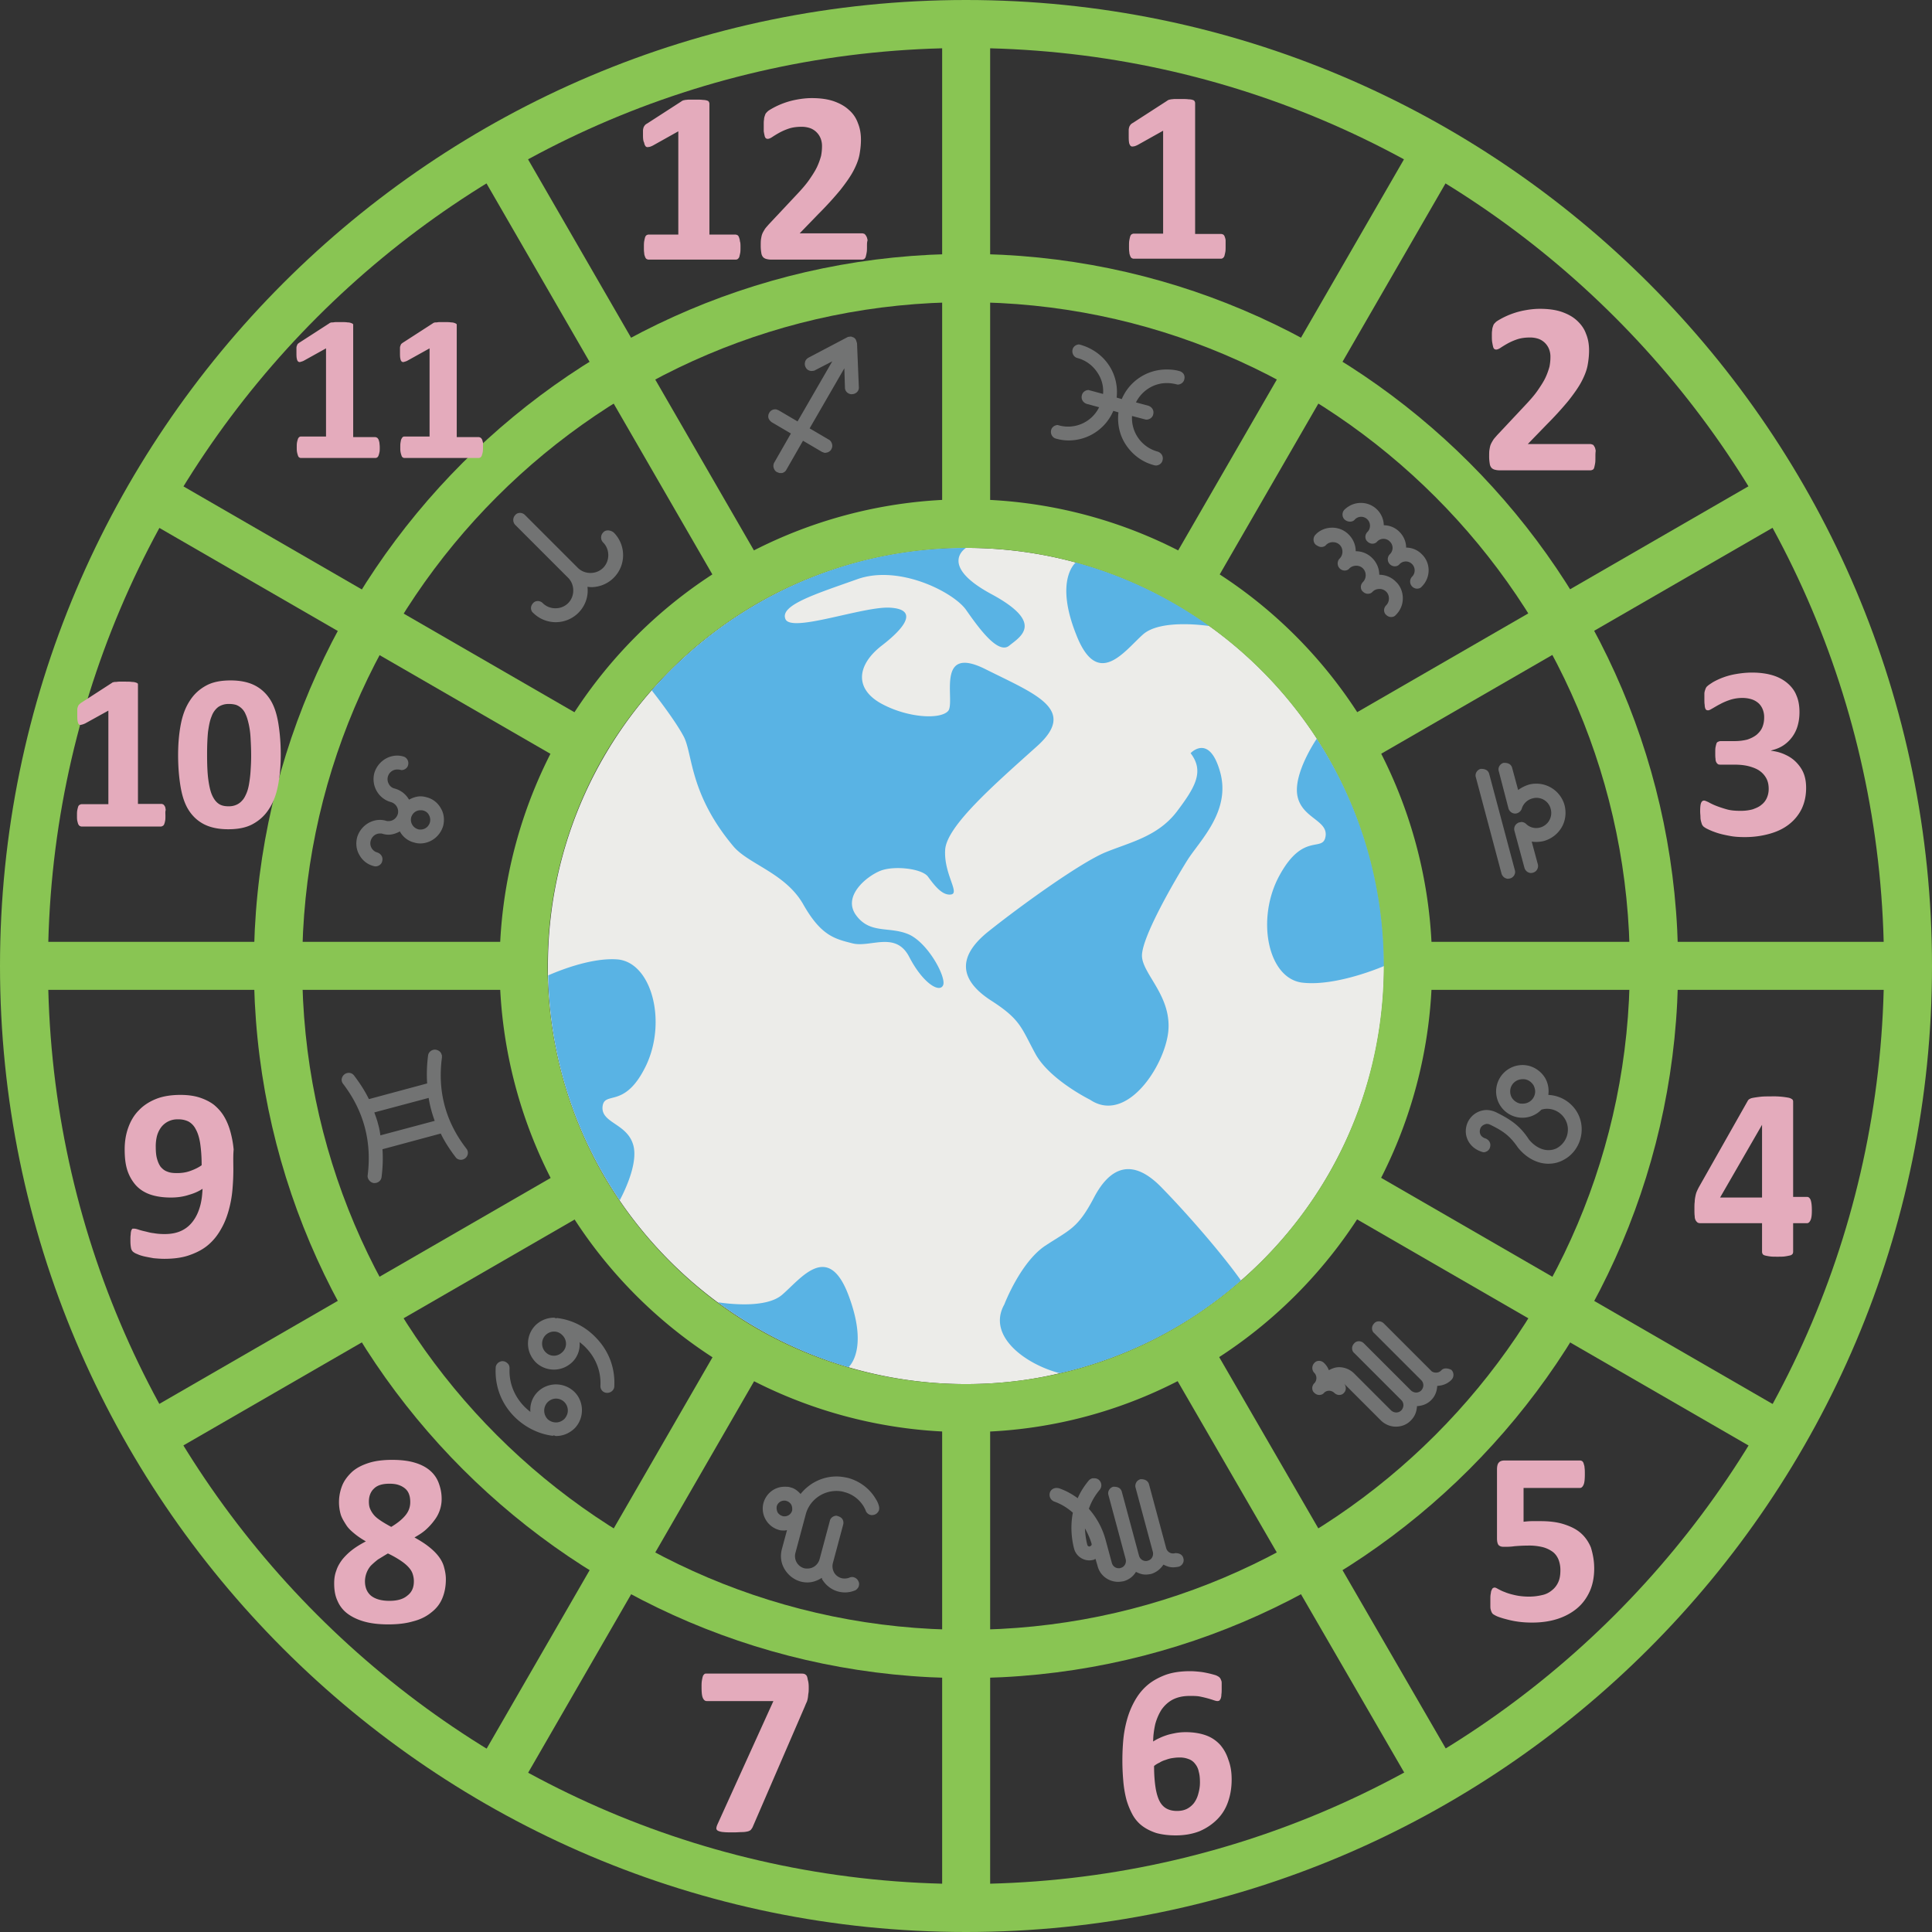
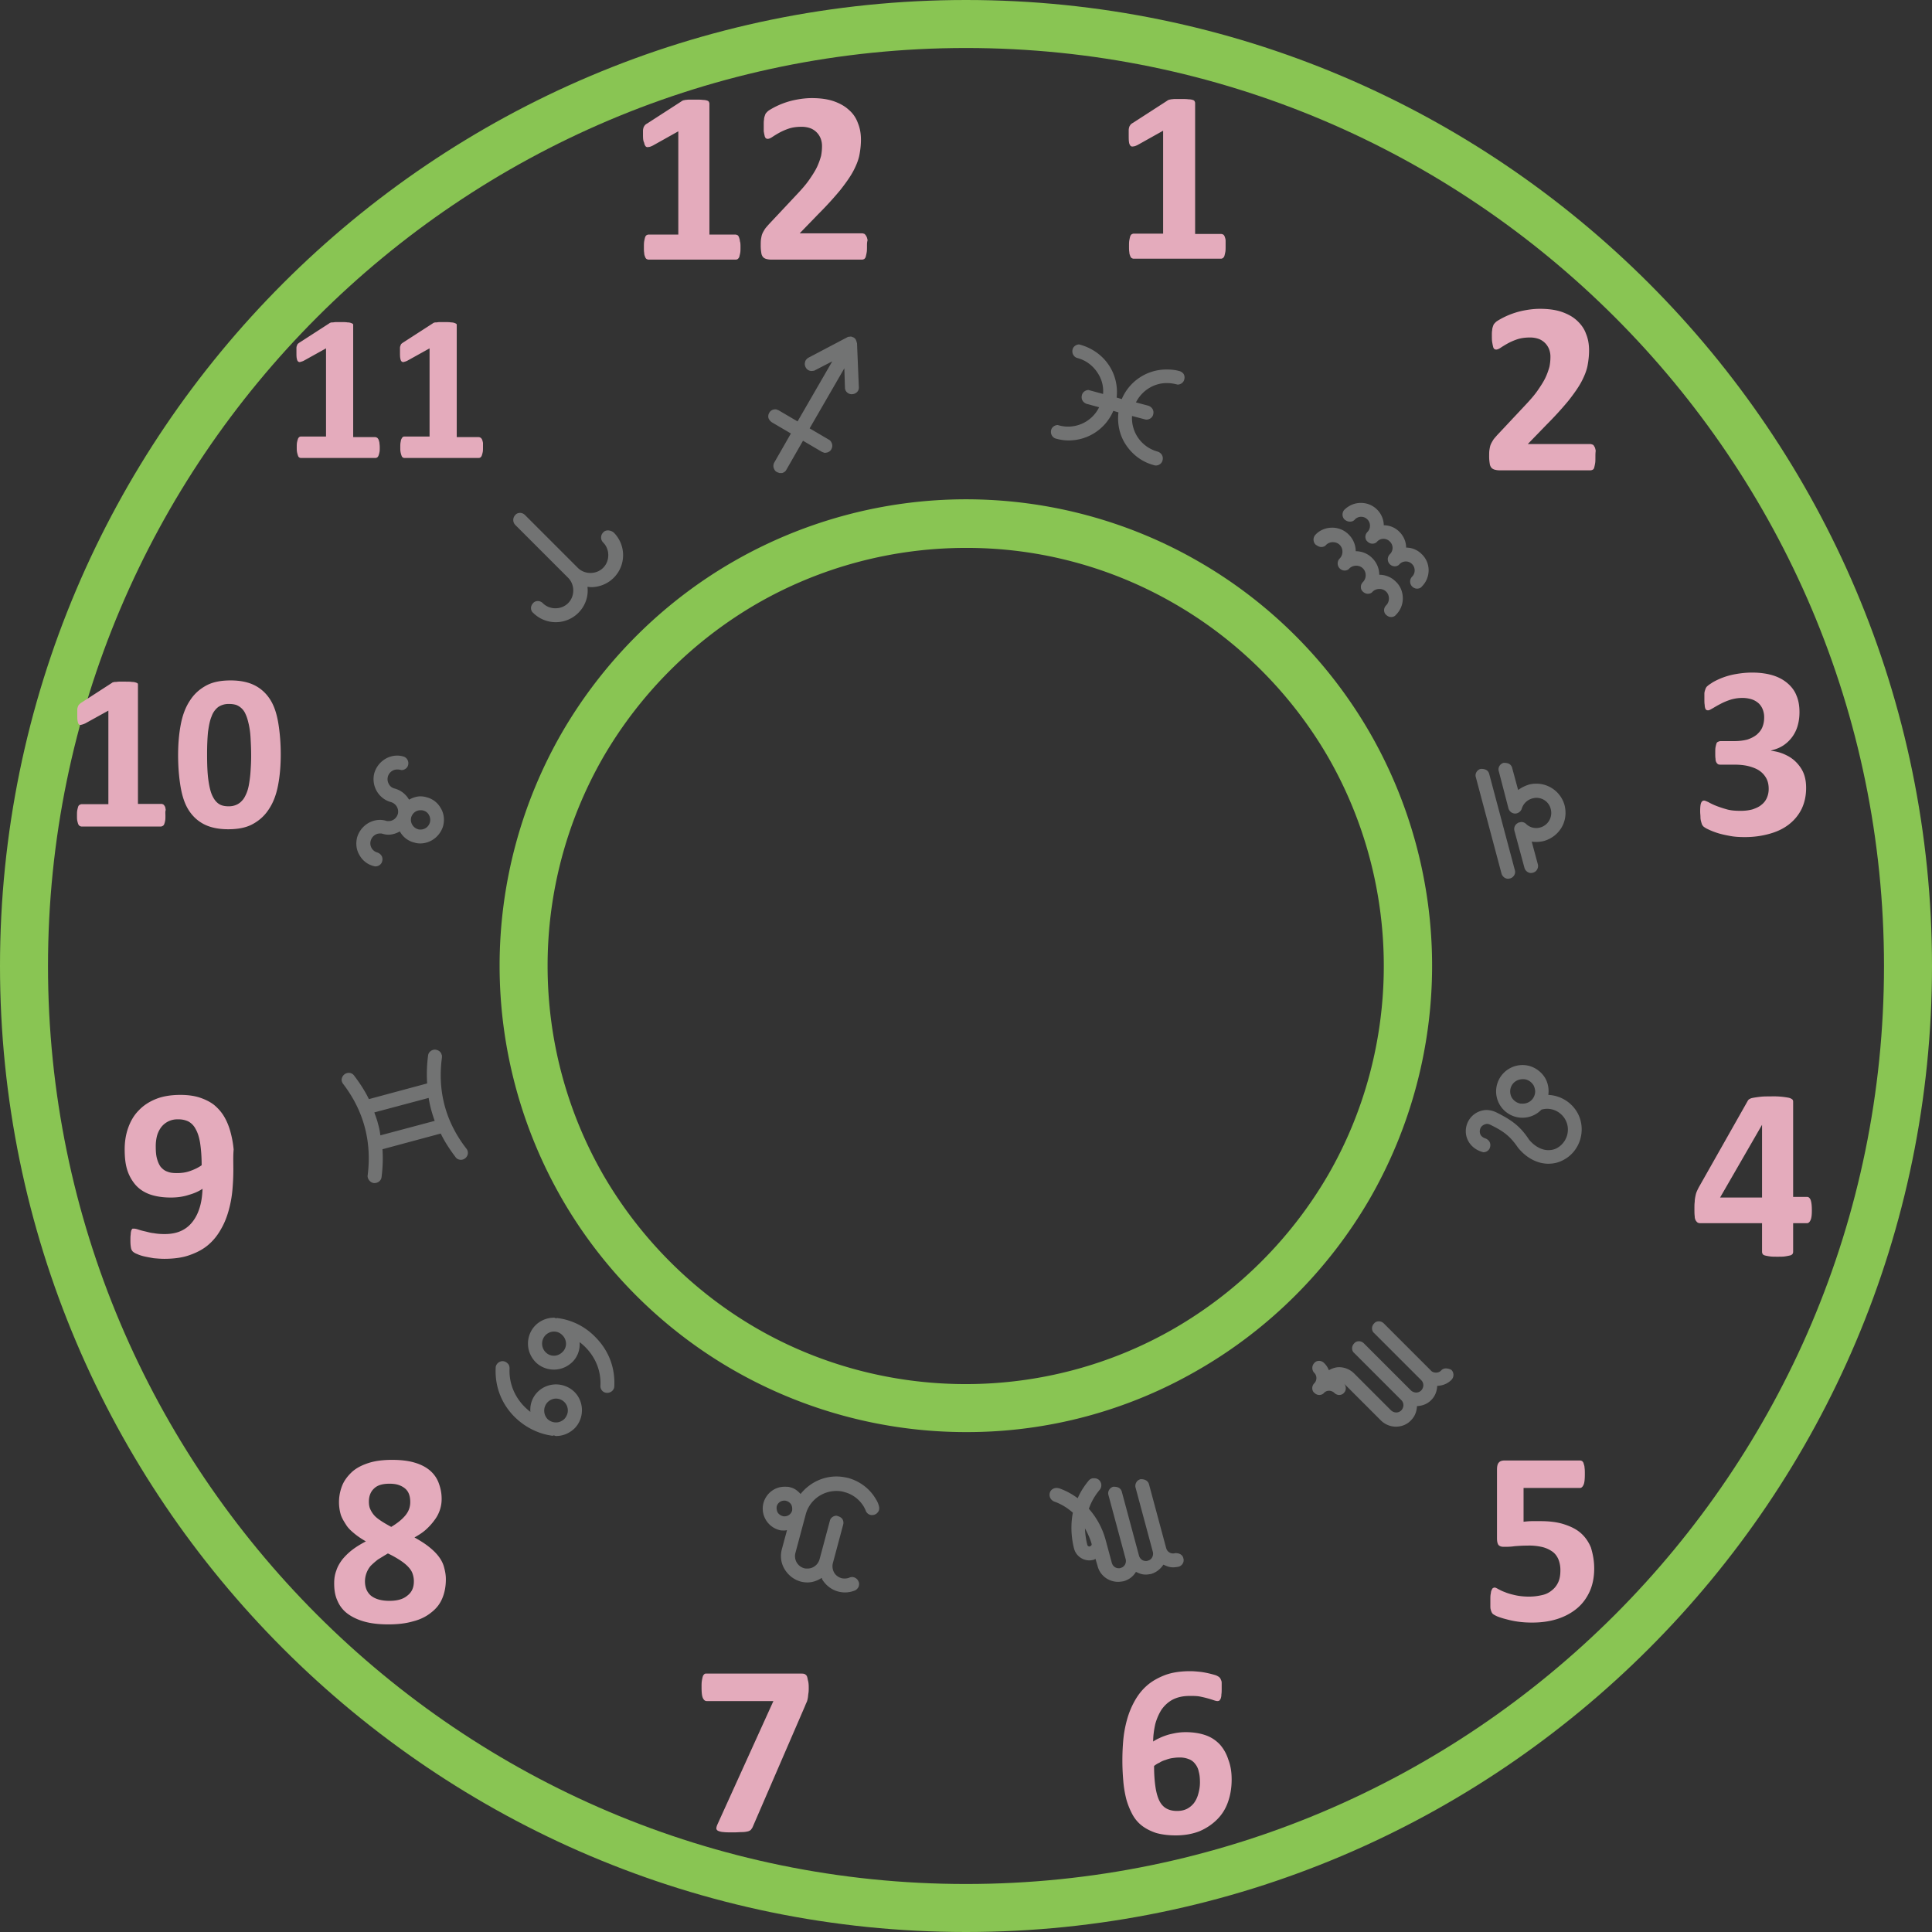
<svg xmlns="http://www.w3.org/2000/svg" viewBox="0 0 64 64" id="numerology-astrology">
  <rect x="0" y="0" width="64" height="64" fill="#333333" stroke="none" />
-   <path fill="#ecece9" d="M45.85 32c0 4.16-1.83 7.89-4.74 10.42a13.797 13.797 0 0 1-6 3.07c-1 .24-2.04.36-3.12.36a13.855 13.855 0 0 1-8.22-2.71 14.1 14.1 0 0 1-3.25-3.38 13.75 13.75 0 0 1-2.37-7.45V32c0-7.65 6.2-13.85 13.85-13.85 7.65 0 13.85 6.2 13.85 13.85z" />
-   <path fill="#59b3e4" d="M45.85 32c0-2.78-.82-5.37-2.23-7.53 0 0-.79 1.15-.64 1.9.15.74 1.02.8.93 1.34-.09.54-.73-.16-1.52 1.28-.79 1.43-.4 3.41.74 3.56 1.14.14 2.72-.55 2.72-.55zm-25.89 4.66c-.05.55.82.55 1.02 1.28.16.59-.28 1.5-.45 1.82a13.723 13.723 0 0 1-2.37-7.45c.53-.23 1.49-.58 2.27-.53 1.14.07 1.67 2.02.98 3.5-.71 1.49-1.39.83-1.45 1.38zm15.68-18.03c1.61.44 3.11 1.16 4.43 2.11 0 0-1.61-.26-2.21.28-.61.54-1.5 1.83-2.21 0-.73-1.83-.01-2.39-.01-2.39zm-7.53 26.66c-1.58-.46-3.04-1.2-4.33-2.15.34.05 1.6.21 2.13-.25.62-.53 1.53-1.8 2.21.05.59 1.59.13 2.21-.01 2.35zm-6.52-22.42c2.54-2.89 6.26-4.72 10.41-4.72 0 0-.94.57.84 1.53 1.78.96.96 1.41.59 1.71-.37.3-1.01-.59-1.43-1.19-.42-.59-2.23-1.51-3.61-1.01-1.38.49-2.57.86-2.37 1.32.2.46 2.57-.43 3.46-.38.89.05.59.59-.25 1.24-.84.64-.94 1.43-.05 1.93.89.49 1.98.54 2.23.25.25-.3-.45-2.23 1.24-1.38 1.68.84 3.07 1.34 1.68 2.57-1.38 1.24-2.97 2.62-3.02 3.41-.05.79.49 1.43.2 1.48-.3.05-.57-.32-.77-.59-.2-.27-1.11-.37-1.56-.2-.45.17-1.29.84-.82 1.48.47.64 1.11.35 1.76.64.64.3 1.24 1.43 1.12 1.68-.12.26-.67-.07-1.12-.94-.45-.87-1.29-.3-1.88-.45-.59-.15-1.04-.25-1.63-1.29-.59-1.04-1.82-1.33-2.32-1.93-1.44-1.72-1.34-3.02-1.63-3.61-.3-.58-1.07-1.55-1.07-1.55zm14.52 13.56s-1.34-.66-1.81-1.52-.48-1.13-1.46-1.76c-.98-.63-1.22-1.4-.09-2.3 1.13-.9 3.07-2.29 3.88-2.62.81-.33 1.72-.52 2.35-1.34.62-.82.92-1.34.46-1.94 0 0 .62-.67.98.63s-.69 2.28-1.09 2.92c-.4.64-1.54 2.59-1.5 3.19.04.6.99 1.32.87 2.49-.13 1.16-1.39 3.06-2.59 2.25zm5 5.99a13.797 13.797 0 0 1-6 3.07c-1.13-.29-2.43-1.23-1.84-2.28 0 0 .53-1.39 1.35-1.94.82-.54 1.08-.57 1.62-1.6.54-1.03 1.29-1.34 2.28-.29.81.83 1.96 2.15 2.59 3.04z" />
  <path fill="#727373" d="M43.77 18.12c.06 0 .12-.02.16-.07a.31.31 0 0 1 .22-.09c.09 0 .17.03.23.09.12.12.12.33 0 .45a.235.235 0 0 0 .16.4c.06 0 .12-.02.16-.07.06-.06.14-.09.23-.09.08 0 .16.03.22.09.12.12.12.33 0 .45-.04.04-.07.1-.07.16s.02.12.07.16c.04.04.1.07.16.07s.12-.02.16-.07c.06-.06.14-.09.23-.09.08 0 .16.03.22.09.12.12.12.33 0 .45-.04.04-.07.1-.07.16s.02.12.07.16c.04.04.1.07.16.07s.12-.02.16-.07c.15-.15.23-.34.23-.55 0-.21-.08-.41-.23-.55a.764.764 0 0 0-.55-.23c0-.2-.08-.4-.23-.55a.764.764 0 0 0-.55-.23c0-.2-.08-.4-.23-.55a.764.764 0 0 0-.55-.23c-.21 0-.41.08-.55.23-.09.09-.09.24 0 .33.07.05.13.08.19.08zm.95-.84c.06 0 .12-.02.16-.07a.288.288 0 0 1 .42 0c.11.11.11.3 0 .41-.04.04-.07.1-.07.16s.02.12.07.16c.04.04.1.07.16.07s.12-.02.16-.07a.288.288 0 0 1 .42 0 .288.288 0 0 1 0 .42.235.235 0 0 0 .16.4c.06 0 .12-.02.16-.07a.288.288 0 0 1 .42 0c.11.11.11.3 0 .41a.235.235 0 0 0 .16.4c.06 0 .12-.02.16-.07.3-.3.3-.78 0-1.07a.726.726 0 0 0-.52-.22c0-.19-.08-.38-.22-.52a.726.726 0 0 0-.52-.22.755.755 0 0 0-.76-.74c-.21 0-.39.08-.54.22-.09.09-.09.24 0 .33.06.05.12.07.18.07zM12.38 28.69l.04.01h.02c.1 0 .2-.07.22-.17a.23.23 0 0 0-.02-.18.259.259 0 0 0-.14-.11.314.314 0 0 1-.22-.39c.04-.14.16-.24.31-.24.03 0 .06 0 .08.01.07.02.13.03.2.03.14 0 .27-.05.38-.11v.01c.1.18.27.31.47.36.07.02.13.03.2.03.35 0 .66-.24.76-.58.05-.2.03-.41-.08-.59a.743.743 0 0 0-.47-.36.693.693 0 0 0-.2-.03c-.14 0-.27.05-.38.11a.785.785 0 0 0-.48-.37.285.285 0 0 1-.19-.15.321.321 0 0 1 .28-.48c.03 0 .06 0 .14.02.1 0 .2-.07.22-.17.03-.12-.04-.25-.16-.28a.693.693 0 0 0-.2-.03c-.35 0-.66.24-.76.58-.11.42.14.85.55.96.17.05.27.22.23.39-.04.14-.16.24-.31.24-.03 0-.06 0-.08-.01a.693.693 0 0 0-.2-.03c-.35 0-.66.24-.76.58-.05.2-.03.41.08.59.1.18.27.31.47.36zm1.64-1.84c.08.02.15.07.19.15a.321.321 0 0 1-.28.48c-.03 0-.06 0-.08-.01a.328.328 0 0 1-.23-.39c.04-.14.16-.24.31-.24.03 0 .06 0 .09.01zm6.12-9.28c-.06 0-.12.02-.16.07-.09.09-.09.24 0 .33.11.11.17.26.17.42s-.06.31-.17.42c-.11.11-.26.17-.42.17s-.31-.06-.42-.17l-1.75-1.75a.236.236 0 0 0-.16-.07c-.06 0-.12.02-.16.07-.09.09-.09.24 0 .33l1.75 1.75c.11.11.17.26.17.42 0 .16-.06.31-.17.42-.11.11-.26.17-.42.17s-.31-.06-.42-.17a.236.236 0 0 0-.16-.07c-.06 0-.12.02-.16.07-.04.04-.07.1-.07.16s.02.12.07.16a1.06 1.06 0 0 0 1.5 0c.23-.23.34-.55.3-.86.04 0 .08.01.12.01a1.06 1.06 0 0 0 .75-1.81.32.32 0 0 0-.19-.07zm18.92-5.28c-.14-.04-.28-.05-.42-.05-.65 0-1.23.39-1.48.98l-.17-.05c.09-.79-.4-1.54-1.24-1.76-.1 0-.2.07-.22.17-.03.12.04.25.16.28.3.08.54.27.7.54.12.2.17.43.15.65l-.48-.13c-.1 0-.2.07-.22.17a.23.23 0 0 0 .02.18c.03.05.08.09.14.11l.41.11a1.145 1.145 0 0 1-1.37.59c-.1 0-.2.07-.22.17-.03.12.04.25.16.28.14.04.28.06.42.06.65 0 1.23-.39 1.48-.98l.17.05c-.04.34.02.69.2 1 .22.37.56.64.98.75l.04.01h.02c.1 0 .2-.07.22-.17a.23.23 0 0 0-.02-.18.259.259 0 0 0-.14-.11 1.15 1.15 0 0 1-.85-1.18l.42.11.04.01h.02c.1 0 .2-.07.22-.17a.23.23 0 0 0-.02-.18.259.259 0 0 0-.14-.11l-.41-.11c.19-.38.58-.64 1.02-.64.1 0 .2.01.36.05.1 0 .2-.07.22-.17a.23.23 0 0 0-.02-.18.252.252 0 0 0-.15-.1zm10.68 16.65c.03.1.12.17.22.17l.06-.01c.12-.03.2-.16.16-.28l-.85-3.19c-.03-.1-.11-.16-.26-.16h-.02c-.12.03-.2.16-.16.28l.85 3.19zm.23-2.16c.03.1.12.17.22.17s.19-.07.22-.16a.5.5 0 0 1 .35-.34.484.484 0 0 1 .61.35.5.5 0 0 1-.48.63c-.13 0-.25-.05-.34-.14a.227.227 0 0 0-.16-.06l-.09.02-.03.02c-.09.05-.13.16-.1.26l.33 1.22c.03.1.12.17.22.17l.06-.01c.06-.02.11-.05.14-.11.03-.05.04-.12.02-.18l-.2-.74a1.068 1.068 0 0 0 .4-.02c.25-.07.46-.23.59-.45.13-.22.16-.48.1-.73a.972.972 0 0 0-1.18-.69c-.13.04-.25.1-.36.18l-.2-.74c-.03-.1-.11-.16-.26-.16h-.02c-.12.03-.2.16-.16.28l.32 1.23zm-35.33 8.25v-.07l-.01-.02c-.02-.09-.1-.16-.22-.17-.12 0-.22.09-.23.2-.04.31-.05.62-.03.92l-1.93.52c-.13-.27-.3-.53-.49-.78a.214.214 0 0 0-.18-.09.239.239 0 0 0-.23.2c-.01.06.01.12.05.17.68.89.95 1.91.81 3.02-.01.06.01.12.05.17.04.05.09.08.15.09h.03c.12 0 .22-.09.23-.2.04-.31.05-.62.03-.92l1.93-.52c.13.27.3.53.49.78.04.06.11.09.18.09.05 0 .1-.02.14-.05.1-.08.12-.22.04-.32-.69-.89-.96-1.9-.81-3.02zm-2.12 2.19c-.03-.13-.08-.25-.12-.37l1.8-.48c.04.26.11.51.2.76l-1.8.48a2.24 2.24 0 0 0-.08-.39zm13.05-23.23.63.37-.55.96c-.03.05-.04.12-.02.18s.05.11.11.14l.08.03H25.91c.06-.02.11-.05.14-.11l.55-.96.63.37.08.03h.03l.06-.01c.06-.02.11-.05.14-.11.03-.05.04-.12.02-.18s-.05-.11-.11-.14l-.63-.37 1.15-1.99.02.64c0 .13.11.22.23.22l.06-.01c.11-.03.18-.12.17-.23l-.06-1.45c0-.01 0-.01-.01-.02 0-.02-.01-.05-.02-.07 0-.01-.01-.02-.01-.03a.234.234 0 0 0-.07-.07l-.08-.03h-.03l-.08.01-1.31.69c-.05.03-.1.08-.11.14a.23.23 0 0 0 .02.18c.04.08.12.12.2.12l.08-.01.6-.31-1.15 1.99-.63-.37-.08-.03h-.03a.22.22 0 0 0-.2.12c-.03.05-.04.12-.02.18.02.04.05.09.11.13zm26.71 22.92c-.19-.38-.57-.62-.99-.64a.88.88 0 0 0-.1-.55.903.903 0 0 0-.53-.41.876.876 0 0 0-1.07.62.872.872 0 0 0 1.47.83c.06-.02.13-.03.19-.03.26 0 .5.15.62.39.16.33.03.73-.29.91-.09.05-.19.07-.29.07-.23 0-.47-.14-.64-.35-.3-.46-.6-.66-1.08-.9a.794.794 0 0 0-.32-.08.701.701 0 0 0-.67.52c-.1.38.12.77.56.88.1 0 .2-.07.22-.17a.23.23 0 0 0-.02-.18.259.259 0 0 0-.14-.11.283.283 0 0 1-.15-.11.25.25 0 0 1-.02-.19c.02-.09.1-.16.22-.18.04 0 .08.01.12.03.43.21.65.37.91.75.27.34.64.54 1.01.54.18 0 .35-.04.51-.13.53-.28.75-.96.48-1.51zm-1.95-.36a.436.436 0 0 1-.25-.19.425.425 0 0 1-.04-.31c.05-.18.21-.3.4-.3.04 0 .07 0 .11.01.11.03.19.1.25.19.05.1.07.21.04.31-.05.18-.21.3-.4.3-.04 0-.08 0-.11-.01zm-31.88 7.11c-.01 0-.01.01-.02.01-.03 0-.05-.02-.08-.02a.88.88 0 0 0-.61.25c-.16.16-.25.38-.25.61 0 .23.09.44.25.61.16.16.38.25.61.25.23 0 .44-.09.61-.25.18-.18.26-.42.24-.66.41.31.72.82.69 1.44-.01.13.09.24.22.24h.01c.12 0 .23-.1.23-.22.03-.62-.19-1.19-.63-1.63-.34-.35-.78-.57-1.27-.63zm.18 1.13c-.07.07-.17.12-.28.12-.11 0-.2-.04-.28-.12a.405.405 0 0 1 0-.56c.07-.07.17-.12.28-.12.11 0 .2.04.28.12.16.16.16.41 0 .56zm-.21 1.07c-.23 0-.45.09-.61.25-.18.18-.26.42-.24.66-.41-.31-.72-.82-.69-1.44 0-.07-.02-.13-.07-.17a.236.236 0 0 0-.16-.07c-.12 0-.23.1-.23.22-.06 1.25.9 2.12 1.87 2.25h.03c.01 0 .01-.01.02-.01.03 0 .05.02.08.02.23 0 .44-.09.61-.25.33-.33.33-.88 0-1.21a.88.88 0 0 0-.61-.25zM18.7 47c-.07.07-.17.12-.28.12a.41.41 0 0 1-.28-.11.405.405 0 0 1 0-.56c.07-.07.17-.12.28-.12a.393.393 0 0 1 .39.4c0 .09-.04.19-.11.27zm29.2-1.67c-.06 0-.12.02-.16.07-.05.05-.11.07-.17.07-.06 0-.13-.02-.17-.07l-1.56-1.56a.236.236 0 0 0-.16-.07c-.06 0-.12.02-.16.07-.04.04-.07.1-.07.16s.02.12.07.16l1.56 1.56c.05.05.07.11.07.17 0 .06-.03.13-.07.17-.05.05-.11.07-.17.07a.26.26 0 0 1-.17-.07l-1.56-1.56a.236.236 0 0 0-.16-.07c-.06 0-.12.02-.16.07-.04.04-.07.1-.07.16s.02.12.07.16l1.56 1.56c.05.05.07.11.07.17s-.03.13-.07.17c-.05.05-.11.07-.17.07a.26.26 0 0 1-.17-.07l-1.22-1.22a.712.712 0 0 0-.5-.21c-.12 0-.23.04-.34.1a.633.633 0 0 0-.16-.24.236.236 0 0 0-.16-.07c-.06 0-.12.02-.16.07-.09.09-.09.24 0 .33.09.09.09.25 0 .34-.04.04-.07.1-.07.16s.02.12.07.16c.04.04.1.07.16.07s.12-.02.16-.07c.05-.05.11-.07.17-.07.06 0 .13.03.17.07.04.04.1.07.16.07s.12-.02.16-.07c.08-.08.08-.21.01-.3l1.21 1.21c.13.13.31.21.5.21s.37-.07.5-.21c.13-.13.19-.29.2-.47.18-.01.34-.07.47-.2.13-.13.19-.29.2-.47.18-.01.34-.07.47-.2.09-.09.09-.24 0-.33a.407.407 0 0 0-.18-.05zm-8.95 6.12h-.03c-.02.01-.04.01-.06.01-.11 0-.2-.07-.23-.18l-.57-2.12c-.03-.09-.11-.16-.26-.16h-.02c-.06.02-.11.05-.14.11-.03.05-.04.12-.02.18l.57 2.12c.03.13-.04.26-.17.29-.02.01-.04.01-.06.01-.11 0-.2-.07-.23-.18l-.57-2.12c-.03-.1-.11-.16-.26-.16h-.02c-.12.03-.2.16-.16.28l.57 2.12c.03.13-.04.26-.17.29-.02.01-.04.01-.06.01-.11 0-.2-.07-.23-.18l-.2-.74a2.57 2.57 0 0 0-.56-1.05c.08-.23.2-.44.36-.63.08-.1.07-.24-.03-.33a.235.235 0 0 0-.16-.05h-.05a.24.24 0 0 0-.12.07c-.15.18-.28.38-.37.59-.19-.14-.39-.25-.62-.33l-.06-.01H35c-.1 0-.19.06-.22.15-.04.12.02.25.14.3.23.08.44.21.62.37-.1.51-.02.96.04 1.19.06.23.27.39.51.39.05 0 .09-.01.14-.02l.06-.03.07.24c.08.31.36.52.68.52.06 0 .12-.01.18-.02.18-.05.32-.16.41-.31.1.05.2.09.32.09.06 0 .12-.01.18-.02.17-.05.31-.16.41-.31.1.05.2.09.32.09.06 0 .12-.01.18-.02.12-.03.2-.16.16-.28-.02-.1-.11-.17-.25-.17zm-2.79-.31c.01.04-.01.07-.07.09-.03 0-.06-.02-.07-.05-.03-.11-.07-.31-.08-.55.12.21.19.4.22.51zm-7.14-1.47c-.2-.35-.53-.6-.92-.71-.13-.03-.26-.05-.39-.05-.48 0-.91.23-1.19.58-.09-.1-.2-.19-.34-.22-.06-.02-.12-.02-.19-.02-.33 0-.61.22-.7.54-.1.39.13.78.51.89.06.02.12.02.19.02.03 0 .05-.01.08-.01l-.17.63c-.06.23-.03.46.09.66s.31.35.53.41c.07.02.15.03.23.03.17 0 .33-.06.47-.15.01.01.01.03.01.04.12.2.31.35.53.41a.866.866 0 0 0 .55-.03c.06-.02.1-.07.13-.12.02-.06.03-.12 0-.18a.239.239 0 0 0-.22-.15l-.06.01-.02.01c-.05.02-.1.03-.15.03-.04 0-.07 0-.11-.01-.11-.03-.2-.1-.25-.19a.425.425 0 0 1-.04-.31l.34-1.27a.23.23 0 0 0-.02-.18c-.03-.05-.08-.09-.2-.12-.1 0-.2.07-.22.17l-.34 1.27c-.05.18-.21.31-.4.31-.04 0-.07 0-.11-.01a.416.416 0 0 1-.29-.51l.34-1.27c.12-.46.54-.78 1.02-.78.09 0 .18.01.27.04.27.07.5.25.64.49.02.04.05.09.06.13.04.09.12.14.21.14l.07-.01.02-.01c.06-.02.1-.07.13-.12.02-.06.02-.12 0-.18a.722.722 0 0 0-.09-.2zm-3.1.55a.276.276 0 0 1-.16-.12.34.34 0 0 1-.03-.2c.03-.11.13-.19.25-.19.02 0 .05 0 .07.01.07.02.12.06.16.12.03.06.04.13.03.2-.03.11-.13.19-.25.19-.03 0-.05 0-.07-.01z" />
  <g fill="#89c553">
-     <path d="M.28 31.2h17.56v1.59H.28zM4.136 47.165l15.198-8.775.795 1.377-15.198 8.775zM15.456 59.077l8.778-15.209 1.377.795-8.778 15.208zM31.21 46.15h1.59v17.56h-1.59zM38.378 44.66l1.377-.796 8.797 15.197-1.376.796zM43.865 39.764l.796-1.377 15.196 8.779-.795 1.376zM46.16 31.2h17.56v1.59H46.16zM43.864 24.224l15.199-8.775.795 1.377-15.2 8.775zM38.39 19.339 47.17 4.132l1.377.796-8.781 15.206zM31.21.28h1.59v17.56h-1.59zM15.457 4.935l1.377-.796 8.783 15.205-1.377.796zM4.135 16.827l.795-1.377 15.197 8.778-.796 1.377z" />
    <path d="M32 47.44c-2.72 0-5.39-.72-7.73-2.07-2.34-1.35-4.3-3.31-5.65-5.65a15.484 15.484 0 0 1-2.07-7.73c0-2.72.72-5.39 2.07-7.73 1.36-2.34 3.32-4.3 5.66-5.65 2.34-1.35 5.01-2.07 7.72-2.07 2.72 0 5.39.72 7.72 2.07 2.34 1.35 4.29 3.3 5.65 5.65 1.35 2.34 2.07 5.01 2.07 7.73s-.72 5.39-2.07 7.73c-1.36 2.34-3.32 4.3-5.66 5.65A15.255 15.255 0 0 1 32 47.44zm0-29.29c-2.44 0-4.83.64-6.93 1.85a14.03 14.03 0 0 0-5.08 5.07A13.854 13.854 0 0 0 18.14 32c0 2.44.64 4.83 1.85 6.93 1.22 2.1 2.98 3.86 5.07 5.07 2.09 1.21 4.49 1.85 6.93 1.85 2.44 0 4.83-.64 6.92-1.85a14.03 14.03 0 0 0 5.08-5.07c1.21-2.09 1.85-4.49 1.85-6.93s-.64-4.83-1.85-6.93c-1.22-2.1-2.98-3.86-5.08-5.07A13.726 13.726 0 0 0 32 18.15z" />
-     <path d="M32 55.59C19 55.59 8.41 45 8.41 32 8.41 18.99 19 8.41 32 8.41c13.01 0 23.59 10.58 23.59 23.59 0 13-10.58 23.59-23.59 23.59zm0-45.58c-12.13 0-21.99 9.87-21.99 21.99 0 12.13 9.87 21.99 21.99 21.99 12.13 0 21.99-9.87 21.99-21.99 0-12.13-9.86-21.99-21.99-21.99z" />
  </g>
  <path fill="#89c553" d="M32 64C14.35 64 0 49.64 0 32 0 14.35 14.35 0 32 0s32 14.35 32 32c0 17.64-14.35 32-32 32zm0-62.41C15.23 1.59 1.59 15.23 1.59 32S15.23 62.41 32 62.41 62.41 48.77 62.41 32 48.77 1.59 32 1.59z" />
  <path fill="#e4abbc" d="M40.6 8.16c0 .08 0 .14-.01.19-.01.05-.02.09-.03.13-.01.03-.03.05-.05.07-.02.01-.04.02-.06.02h-2.9c-.02 0-.04-.01-.06-.02-.02-.01-.04-.04-.05-.07-.01-.03-.03-.07-.03-.13-.01-.05-.01-.12-.01-.19 0-.08 0-.14.01-.2.01-.05.02-.1.03-.13.01-.03.03-.06.05-.07.02-.01.04-.02.06-.02h.98V4.33l-.84.47c-.06.03-.11.05-.15.05-.04.01-.07 0-.09-.02a.225.225 0 0 1-.05-.12c-.01-.06-.01-.14-.01-.24v-.16c0-.04.01-.08.02-.11s.03-.05.04-.07c.02-.02.04-.04.08-.06l1.13-.73c.01-.01.03-.02.05-.03.02-.01.05-.01.08-.02.03 0 .08-.01.13-.01h.2c.1 0 .19 0 .25.01.06 0 .11.01.14.02.03.01.05.02.06.04.01.02.02.04.02.06v4.34h.86c.02 0 .05.01.07.02.02.01.04.04.05.07.01.03.03.08.03.13v.19zm12.25 6.99c0 .08 0 .15-.01.2-.01.06-.02.1-.03.14-.01.04-.03.06-.05.07-.02.01-.05.02-.07.02h-3.02c-.06 0-.11-.01-.15-.02a.238.238 0 0 1-.11-.06.26.26 0 0 1-.06-.14c-.01-.06-.02-.14-.02-.23s0-.17.01-.23.02-.12.04-.17c.02-.05.05-.1.08-.15.03-.05.08-.1.13-.16l.91-.97c.18-.19.33-.36.44-.52.11-.16.2-.3.26-.43s.1-.25.13-.36c.02-.11.03-.21.03-.31a.69.69 0 0 0-.04-.25.596.596 0 0 0-.34-.35.853.853 0 0 0-.3-.05c-.16 0-.3.02-.42.06-.12.04-.23.09-.32.14-.09.05-.17.1-.23.14-.06.04-.11.06-.15.06-.02 0-.05-.01-.06-.02a.15.15 0 0 1-.04-.08c-.01-.04-.02-.09-.03-.15-.01-.06-.01-.14-.01-.23 0-.06 0-.11.01-.16 0-.04.01-.08.02-.11s.02-.06.03-.08c.01-.02.04-.05.07-.08.03-.03.1-.07.19-.12a2.634 2.634 0 0 1 .77-.27c.16-.03.33-.05.5-.05.27 0 .51.03.72.1.2.07.37.16.51.29s.24.27.3.44c.07.17.1.35.1.55 0 .17-.02.34-.05.5-.03.16-.1.34-.2.53s-.25.4-.43.63c-.19.23-.43.5-.74.81l-.61.63h2.07c.03 0 .05.01.08.02s.04.04.06.07c.02.03.03.08.04.13-.01.08-.01.14-.01.22zm6.98 10.95c0 .26-.05.49-.15.7-.1.2-.24.37-.42.51s-.39.24-.64.31-.52.11-.82.11c-.18 0-.35-.01-.5-.04-.16-.03-.3-.06-.42-.1-.12-.04-.22-.08-.3-.12a.694.694 0 0 1-.15-.09.304.304 0 0 1-.05-.07c-.01-.03-.02-.06-.03-.1a.521.521 0 0 1-.02-.14c0-.06-.01-.12-.01-.2 0-.13.01-.22.03-.27.02-.05.05-.08.1-.08.03 0 .07.02.14.05.07.04.15.08.25.12.1.04.22.08.36.12.14.04.29.05.47.05.15 0 .28-.02.39-.05.11-.04.21-.08.29-.15.08-.06.14-.14.18-.23a.73.73 0 0 0 .06-.3c0-.12-.02-.23-.07-.33a.721.721 0 0 0-.21-.25c-.09-.07-.21-.12-.35-.16-.14-.04-.31-.06-.5-.06h-.45c-.04 0-.06 0-.09-.01a.17.17 0 0 1-.06-.06.213.213 0 0 1-.03-.12c-.01-.05-.01-.12-.01-.2 0-.08 0-.14.01-.19.01-.05.02-.09.03-.12a.09.09 0 0 1 .06-.06c.02-.01.05-.02.08-.02h.46c.16 0 .3-.02.42-.05.12-.04.22-.09.31-.16.08-.07.15-.15.19-.25.04-.1.06-.2.06-.32a.69.69 0 0 0-.04-.25.571.571 0 0 0-.13-.21.642.642 0 0 0-.23-.14c-.09-.03-.2-.05-.32-.05-.14 0-.27.02-.4.06-.12.04-.24.09-.33.14-.1.05-.18.1-.25.14-.07.04-.12.07-.15.07-.02 0-.04 0-.06-.01-.02-.01-.03-.03-.04-.05a.373.373 0 0 1-.02-.12c-.01-.05-.01-.12-.01-.2v-.17c0-.04.01-.08.02-.11s.02-.06.03-.08c.01-.02.03-.05.06-.07.03-.03.08-.06.17-.12a2.324 2.324 0 0 1 .76-.27c.17-.03.35-.05.54-.05.25 0 .48.03.68.09.2.06.36.15.49.26.13.11.24.25.3.41.07.16.1.35.1.55 0 .16-.02.31-.06.45a1.158 1.158 0 0 1-.47.65c-.12.08-.25.13-.41.17v.01c.18.02.35.07.49.14.15.07.27.16.37.27.1.11.18.23.23.37s.07.29.07.45zm.19 14c0 .14-.01.24-.04.31s-.07.11-.12.11h-.46v.95c0 .03-.01.05-.02.07-.02.02-.04.04-.09.05s-.09.02-.16.03c-.06.01-.15.01-.25.01s-.18 0-.25-.01a1.57 1.57 0 0 1-.16-.03c-.04-.01-.07-.03-.08-.05a.145.145 0 0 1-.02-.07v-.95h-2.01c-.04 0-.07 0-.1-.01s-.05-.03-.08-.07a.27.27 0 0 1-.04-.15c-.01-.06-.01-.15-.01-.25 0-.09 0-.16.01-.23 0-.06.01-.12.02-.17.01-.05.02-.1.04-.15.02-.05.04-.09.07-.15l1.63-2.88a.14.14 0 0 1 .07-.06c.03-.02.08-.03.14-.04.06-.01.13-.02.22-.03.09-.01.2-.01.32-.01a2.703 2.703 0 0 1 .58.04c.06.01.1.03.13.05.03.02.04.05.04.08v3.16h.47c.04 0 .08.03.11.1.03.09.04.2.04.35zm-1.65-2.84-1.39 2.41h1.39v-2.41zm-5.56 14.7c0 .28-.05.54-.15.76-.1.22-.24.41-.42.56-.18.15-.4.27-.65.35-.25.08-.53.12-.84.12-.16 0-.32-.01-.46-.03-.15-.02-.28-.05-.39-.08-.12-.03-.21-.06-.29-.09a.935.935 0 0 1-.15-.08.18.18 0 0 1-.05-.07.465.465 0 0 1-.03-.09c-.01-.03-.01-.08-.01-.13V53c0-.08 0-.14.01-.19.01-.05.01-.1.03-.13.01-.03.03-.06.04-.07.02-.01.04-.02.06-.02.03 0 .07.02.12.05.06.03.13.07.22.1.09.04.2.07.33.1s.29.05.47.05c.16 0 .3-.02.43-.05a.73.73 0 0 0 .33-.16c.09-.07.16-.16.21-.27.05-.11.07-.24.07-.39a.95.95 0 0 0-.06-.35c-.04-.1-.1-.19-.19-.26a.977.977 0 0 0-.34-.16 1.88 1.88 0 0 0-.5-.05c-.16 0-.3.01-.43.02-.13.02-.25.02-.36.02-.08 0-.13-.02-.17-.06-.03-.04-.05-.11-.05-.22v-2.28c0-.11.02-.19.06-.23.04-.05.11-.07.2-.07h2.49c.02 0 .05.01.07.02.02.02.04.04.05.08.01.04.03.08.03.14.01.06.01.13.01.21 0 .16-.01.28-.04.35-.03.07-.07.11-.12.11h-1.87v1.12c.09-.01.19-.02.28-.02h.29c.28 0 .54.03.76.1.22.07.41.16.56.29.15.13.26.29.34.48.07.23.11.45.11.7zM40.8 58.95c0 .27-.04.51-.12.74-.08.23-.2.42-.36.58-.16.16-.35.29-.58.39-.23.09-.49.14-.8.14-.24 0-.46-.03-.64-.08-.18-.06-.34-.14-.47-.24s-.24-.23-.32-.38c-.08-.15-.15-.32-.2-.5a3.7 3.7 0 0 1-.1-.61 7.691 7.691 0 0 1 0-1.35c.02-.22.06-.44.12-.66.06-.22.14-.42.25-.62.11-.2.24-.37.41-.52.17-.15.37-.26.6-.35.24-.09.52-.13.84-.13.1 0 .21.01.31.02s.2.03.29.05c.09.02.16.04.23.06.06.02.1.05.12.06.02.02.04.04.05.06.01.02.02.05.03.07.01.03.01.06.01.1v.14c0 .08 0 .15-.01.21 0 .06-.01.1-.02.13s-.03.05-.04.07c-.02.01-.04.02-.07.02-.03 0-.07-.01-.13-.03a3.496 3.496 0 0 0-.45-.12c-.1-.02-.21-.02-.34-.02-.22 0-.4.04-.56.12-.15.08-.27.19-.37.33-.09.14-.16.3-.21.48-.04.18-.07.38-.07.58.06-.04.13-.08.2-.11.08-.04.16-.07.25-.1s.19-.05.29-.07c.11-.02.22-.03.34-.03.26 0 .49.04.68.11.19.07.34.18.46.31.12.14.21.3.27.49.08.21.11.42.11.66zm-1.05.1c0-.14-.01-.26-.04-.36a.568.568 0 0 0-.12-.26.452.452 0 0 0-.22-.16.798.798 0 0 0-.32-.05c-.08 0-.15.01-.22.02s-.14.03-.22.06c-.07.02-.14.05-.2.09-.07.03-.13.07-.18.11 0 .29.02.53.05.72.03.19.08.35.14.46.06.11.14.19.24.24.1.05.21.07.33.07.12 0 .23-.02.33-.07a.71.71 0 0 0 .23-.19.87.87 0 0 0 .14-.29c.04-.14.06-.26.06-.39zm-12.96-3.16c0 .08 0 .15-.01.2-.01.06-.01.11-.02.16s-.02.1-.04.14c-.02.04-.04.09-.06.14l-1.73 4c-.02.04-.04.06-.06.09-.03.02-.06.04-.11.05-.05.01-.1.02-.18.02-.07 0-.16.01-.27.01-.14 0-.26 0-.34-.01a.534.534 0 0 1-.18-.04c-.04-.02-.06-.05-.06-.08s.01-.07.03-.12l1.86-4.1h-2.21c-.06 0-.1-.04-.13-.11s-.04-.19-.04-.35c0-.08 0-.15.01-.21s.02-.11.03-.14c.01-.04.03-.06.05-.08.02-.02.04-.02.07-.02h3.12c.05 0 .09 0 .12.01s.06.03.08.06c.02.03.03.08.04.14.02.06.03.14.03.24zm-12.02-3.58c0 .24-.04.45-.12.64-.08.19-.2.34-.37.47-.16.13-.36.23-.6.29-.24.07-.51.1-.82.1-.3 0-.56-.03-.78-.09-.22-.06-.41-.15-.56-.26a1.02 1.02 0 0 1-.34-.43c-.08-.17-.11-.36-.11-.58 0-.15.02-.29.07-.42.04-.13.11-.25.2-.37.09-.11.2-.22.33-.32s.28-.19.45-.28c-.14-.08-.26-.16-.37-.25-.11-.09-.21-.18-.28-.29s-.14-.22-.18-.34a1.485 1.485 0 0 1 .05-.98c.07-.17.19-.32.33-.45.15-.13.33-.22.55-.29s.48-.1.77-.1c.29 0 .54.03.74.09.21.06.38.15.51.26.13.11.23.25.29.41.06.16.1.33.1.53a1.148 1.148 0 0 1-.24.71c-.08.11-.17.21-.28.31-.11.1-.24.18-.38.26.16.09.31.18.44.28.13.1.24.2.33.31.09.11.16.23.2.36.04.14.07.28.07.43zm-1.06.07c0-.1-.02-.19-.05-.27s-.09-.16-.16-.23-.16-.14-.27-.21a3.24 3.24 0 0 0-.38-.21c-.12.07-.23.14-.33.2-.09.07-.17.14-.24.21a.808.808 0 0 0-.19.51c0 .21.07.37.2.48.14.11.34.17.61.17.27 0 .46-.06.59-.17.16-.12.22-.28.22-.48zm-.12-2.62c0-.09-.01-.18-.04-.26a.431.431 0 0 0-.13-.19c-.06-.05-.13-.09-.22-.12s-.19-.04-.3-.04c-.23 0-.4.05-.51.16-.11.1-.17.25-.17.43 0 .09.01.17.04.24a.8.8 0 0 0 .13.21c.06.07.14.13.23.19s.21.13.34.2c.2-.12.35-.24.46-.37.12-.14.17-.29.17-.45zM7.73 38.75c0 .21-.01.43-.03.66-.02.23-.06.45-.12.67-.06.22-.14.43-.25.62-.11.2-.24.37-.41.52-.17.15-.37.26-.62.35-.24.09-.53.13-.86.13-.12 0-.23-.01-.35-.02-.11-.02-.22-.04-.31-.06-.09-.02-.18-.05-.24-.08a.43.43 0 0 1-.14-.08.228.228 0 0 1-.06-.12c-.01-.05-.02-.13-.02-.23 0-.09 0-.16.01-.22 0-.05.01-.1.02-.13s.03-.05.04-.06h.05c.03 0 .08.01.14.03.06.02.13.04.22.06.09.02.18.05.29.06.11.02.23.03.36.03.23 0 .42-.04.58-.12.16-.08.28-.19.38-.33.1-.14.17-.3.22-.48.05-.18.07-.37.08-.57-.12.08-.27.15-.45.2-.18.06-.38.09-.6.09-.28 0-.52-.04-.71-.11-.19-.07-.35-.18-.47-.32a1.42 1.42 0 0 1-.27-.5c-.06-.2-.08-.42-.08-.67 0-.26.04-.5.12-.72.08-.22.19-.41.35-.57.15-.16.35-.29.58-.38.23-.09.5-.13.8-.13.24 0 .46.03.64.09s.34.14.47.24c.13.11.24.23.33.38.09.15.16.32.21.5.05.18.09.38.11.6-.02.21-.01.44-.01.67zm-1.05-.15c0-.29-.02-.53-.05-.73-.03-.19-.08-.35-.15-.47a.582.582 0 0 0-.24-.25.74.74 0 0 0-.34-.07.671.671 0 0 0-.56.26.87.87 0 0 0-.14.29 1.4 1.4 0 0 0-.04.37c0 .14.01.27.04.38.03.11.07.2.12.27.06.07.13.13.22.16.09.04.2.05.32.05.16 0 .3-.02.44-.07s.27-.11.38-.19zm-1.2-11.58c0 .07 0 .13-.01.17a.53.53 0 0 1-.03.11c-.01.03-.03.05-.05.06-.02.01-.04.02-.06.02H2.7c-.02 0-.04-.01-.06-.02-.02-.01-.03-.03-.05-.06-.01-.03-.02-.07-.03-.11-.01-.05-.01-.11-.01-.17 0-.07 0-.13.01-.18.01-.05.02-.09.03-.12.01-.03.03-.05.05-.06.02-.01.04-.02.06-.02h.89v-3.1l-.76.42c-.06.03-.1.04-.14.05s-.06 0-.08-.02c-.02-.02-.03-.06-.04-.11-.01-.05-.01-.12-.01-.22v-.15c0-.04.01-.07.02-.1s.02-.05.04-.07c.02-.02.04-.04.07-.06l1.02-.66c.01-.01.03-.02.05-.02.02-.01.04-.01.07-.01.03 0 .07-.01.12-.01h.19c.09 0 .17 0 .23.01.06 0 .1.01.13.02s.05.02.06.03c.01.01.01.03.01.06v3.93h.78c.02 0 .04.01.06.02.02.01.03.03.05.06s.02.07.03.12c-.02.06-.01.12-.01.19zm3.82-2.03c0 .38-.03.72-.09 1.03-.06.31-.16.57-.3.78-.14.22-.32.38-.54.5-.22.12-.49.17-.81.17-.33 0-.6-.06-.81-.17-.21-.11-.38-.27-.51-.48-.13-.21-.21-.47-.26-.77-.05-.3-.08-.65-.08-1.03s.03-.72.09-1.03c.06-.31.16-.57.3-.78.14-.22.32-.38.54-.5.22-.12.49-.17.81-.17.33 0 .6.06.81.17.21.11.38.27.51.48.13.21.21.47.26.77.05.31.08.65.08 1.03zm-.98.05c0-.23-.01-.42-.02-.6a2.73 2.73 0 0 0-.06-.45c-.03-.13-.06-.24-.1-.32a.552.552 0 0 0-.32-.32.802.802 0 0 0-.23-.03.61.61 0 0 0-.36.1.67.67 0 0 0-.22.31c-.06.14-.09.31-.12.52-.02.21-.03.45-.03.73 0 .34.01.62.04.84.03.22.07.4.13.53s.13.22.22.28.2.08.33.08c.1 0 .18-.02.25-.05.07-.03.14-.08.19-.14.06-.06.1-.14.14-.23.04-.09.07-.2.09-.32.02-.12.04-.26.05-.42s.02-.32.02-.51zm4.26-10.22c0 .06 0 .12-.01.16-.01.05-.02.08-.03.11-.01.03-.03.05-.04.06-.02.01-.03.02-.06.02H9.96c-.02 0-.04-.01-.05-.02-.02-.01-.03-.03-.04-.06-.01-.03-.02-.06-.03-.11-.01-.05-.01-.1-.01-.16 0-.07 0-.12.01-.17.01-.05.02-.08.03-.11.01-.03.03-.05.04-.06.02-.01.03-.02.06-.02h.83v-2.92l-.72.4c-.05.03-.1.04-.13.05-.03.01-.06 0-.08-.02-.02-.02-.03-.05-.04-.1-.01-.05-.01-.12-.01-.2v-.14a.2.2 0 0 1 .02-.09c.01-.03.02-.05.04-.06.02-.02.04-.03.07-.05l.96-.62c.01-.01.03-.02.04-.02.02-.01.04-.01.07-.01.03 0 .06-.01.11-.01h.17c.09 0 .16 0 .21.01a.326.326 0 0 1 .18.05c.01.01.01.03.01.05v3.7h.73c.02 0 .04.01.06.02.02.01.03.03.05.06.01.03.02.06.03.11 0 .03.01.08.01.15zm3.42 0c0 .06 0 .12-.01.16-.01.05-.02.08-.03.11-.01.03-.03.05-.04.06-.02.01-.03.02-.06.02h-2.47c-.02 0-.04-.01-.05-.02-.02-.01-.03-.03-.04-.06-.01-.03-.02-.06-.03-.11-.01-.05-.01-.1-.01-.16 0-.07 0-.12.01-.17.01-.05.01-.08.03-.11.01-.03.03-.05.04-.06s.03-.02.06-.02h.83v-2.92l-.72.4c-.05.03-.1.04-.13.05-.03.01-.06 0-.08-.02-.02-.02-.03-.05-.04-.1s-.01-.12-.01-.2v-.14a.2.2 0 0 1 .02-.09c.01-.03.02-.05.04-.06.02-.02.04-.03.07-.05l.96-.62c.01-.01.03-.02.04-.02.02-.01.04-.01.07-.01.03 0 .06-.01.11-.01h.17c.09 0 .16 0 .21.01a.326.326 0 0 1 .18.05c.01.01.01.03.01.05v3.7h.73c.02 0 .04.01.06.02.02.01.03.03.05.06.01.03.02.06.03.11v.15zM24.53 8.19c0 .08 0 .14-.01.19-.01.05-.02.09-.03.13-.01.03-.03.05-.05.07-.02.01-.04.02-.06.02h-2.9c-.02 0-.04-.01-.06-.02-.02-.01-.04-.04-.05-.07-.01-.03-.03-.07-.03-.13-.01-.05-.01-.12-.01-.19 0-.08 0-.14.01-.2.01-.05.02-.1.03-.13.01-.03.03-.06.05-.07.02-.01.04-.02.07-.02h.98V4.35l-.84.47c-.06.03-.11.05-.15.05-.04.01-.07 0-.09-.02a.225.225 0 0 1-.05-.12c-.03-.05-.04-.13-.04-.24v-.16c0-.04.01-.08.02-.11s.03-.05.04-.07c.02-.02.04-.04.08-.06l1.13-.73c.01-.01.03-.02.05-.03s.05-.01.08-.02c.03 0 .08-.01.13-.01h.2c.1 0 .19 0 .25.01.06 0 .11.01.14.02.03.01.05.02.06.04.01.02.02.04.02.06v4.34h.86c.02 0 .05.01.07.02.02.01.04.04.05.07.01.03.03.08.03.13.02.05.02.12.02.2zm4.19-.03c0 .08 0 .15-.01.2-.01.06-.02.1-.03.14-.01.04-.03.06-.05.08-.02.01-.05.02-.07.02h-3.02c-.06 0-.11-.01-.15-.02a.238.238 0 0 1-.11-.06.26.26 0 0 1-.06-.14c-.01-.06-.02-.14-.02-.23s0-.17.01-.23.02-.12.04-.17c.02-.05.05-.1.08-.15.03-.05.08-.1.13-.16l.91-.97c.18-.19.33-.36.44-.52.11-.16.2-.3.26-.43s.1-.25.13-.36c.02-.11.03-.21.03-.31a.69.69 0 0 0-.04-.25.596.596 0 0 0-.34-.35.853.853 0 0 0-.3-.05c-.16 0-.3.02-.42.06-.12.04-.23.09-.32.14-.09.05-.17.1-.23.14-.06.04-.11.06-.15.06-.02 0-.05-.01-.06-.02a.15.15 0 0 1-.04-.08c-.01-.04-.02-.09-.03-.15v-.23c0-.06 0-.11.01-.16 0-.04.01-.08.02-.11s.02-.06.03-.08c.01-.02.04-.05.07-.08.03-.03.1-.07.19-.12a2.634 2.634 0 0 1 .77-.27c.16-.03.33-.05.5-.05.27 0 .51.03.72.1.2.07.37.16.51.29.14.12.24.27.3.44.07.17.1.35.1.55 0 .17-.02.34-.05.5-.03.16-.1.34-.2.53s-.25.4-.43.63c-.19.23-.43.5-.74.81l-.61.63h2.07c.03 0 .05.01.08.02.02.02.04.04.06.08.02.03.03.08.04.13-.02.06-.02.12-.02.2z" />
</svg>